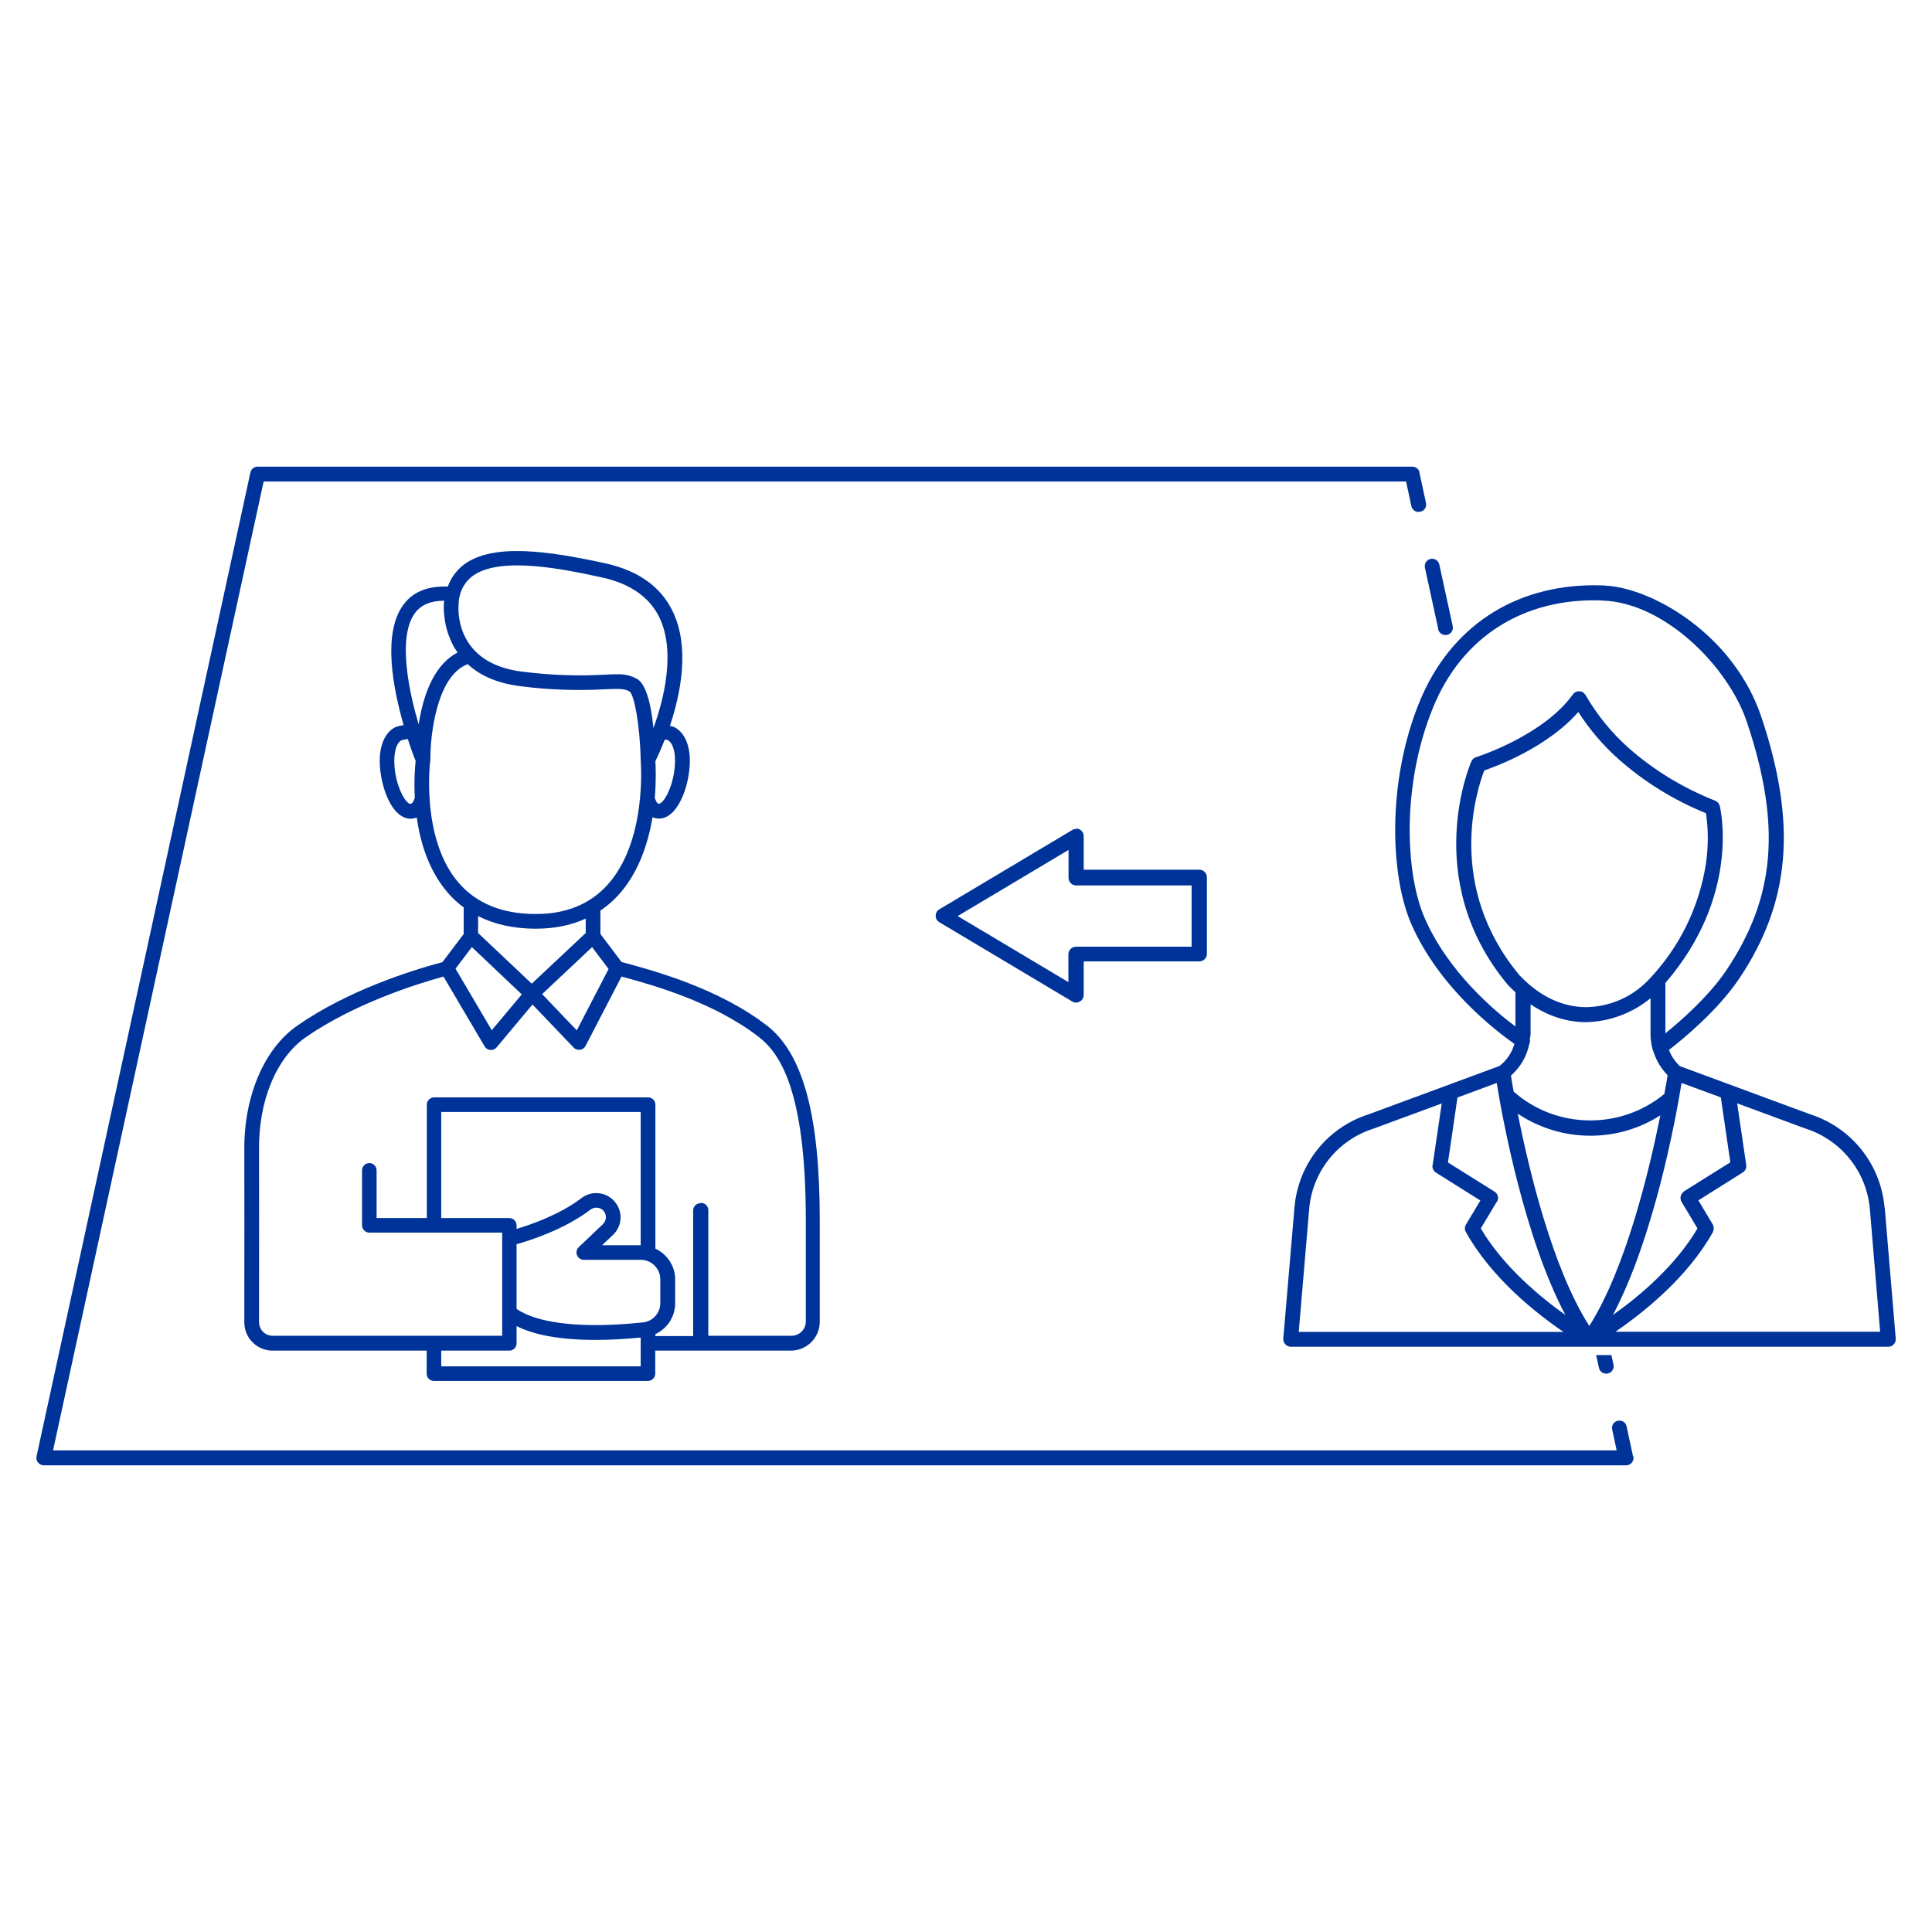
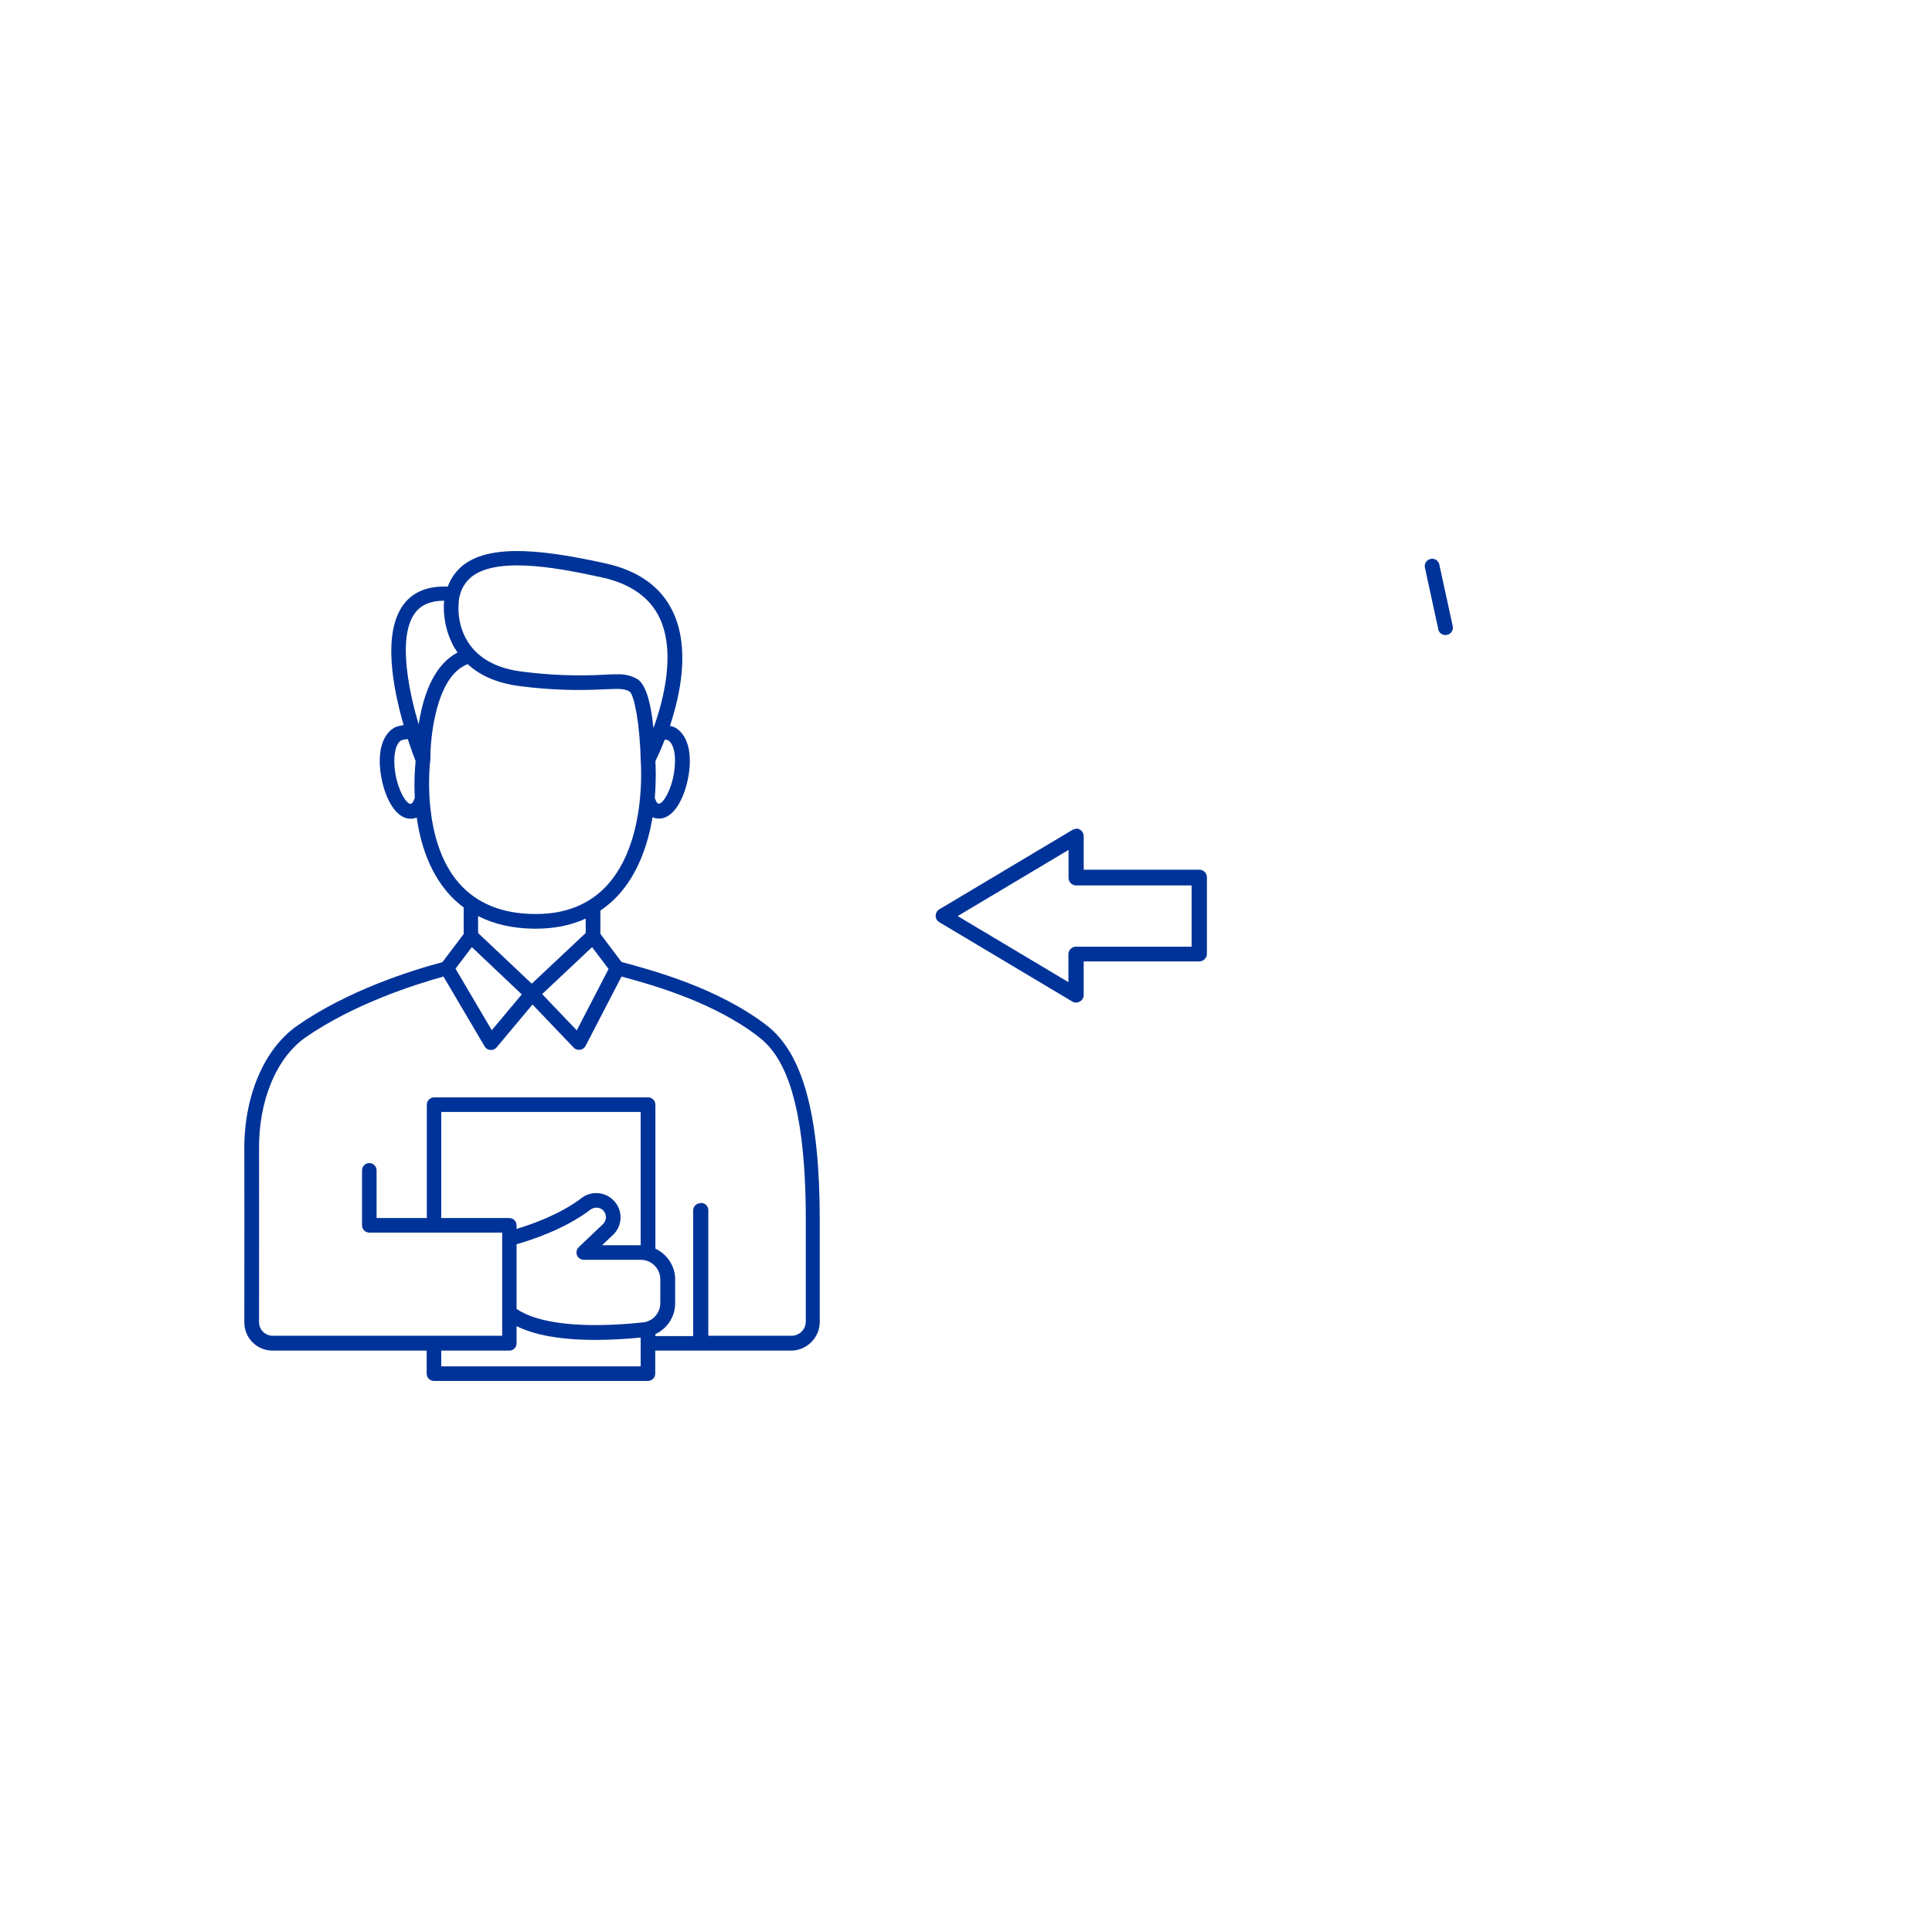
<svg xmlns="http://www.w3.org/2000/svg" id="Layer_1" data-name="Layer 1" viewBox="0 0 130 130">
  <defs>
    <style>
      .cls-1 {
        fill: #039;
      }
    </style>
  </defs>
-   <path class="cls-1" d="m108.8,97.59H3.57l14.17-65.19h76.89l.89-.61c-.05-.23-.25-.39-.49-.39H17.34c-.24,0-.44.16-.49.39L2.46,97.99c-.03.15,0,.3.1.42.1.12.24.19.39.19h106.47c.15,0,.29-.07.39-.19.09-.12.13-.27.1-.42l-1.11-.39Z" />
-   <path class="cls-1" d="m95.46,34.45c-.23,0-.44-.16-.49-.39l-.42-1.95c-.06-.27.11-.54.38-.6.27-.06.54.11.6.38l.42,1.95c.06.27-.11.54-.38.59-.04,0-.07.01-.11.01Z" />
-   <path class="cls-1" d="m109.39,98.53c-.23,0-.44-.16-.49-.39l-.42-1.95c-.06-.27.11-.54.38-.59.27-.06.54.11.59.38l.42,1.95c.06.27-.11.54-.38.59-.04,0-.07.01-.11.01Z" />
  <g>
    <path class="cls-1" d="m96.77,42.34c.05.23.26.39.49.39.04,0,.07,0,.11-.01.27-.06.44-.32.38-.59l-.9-4.14c-.06-.27-.32-.44-.59-.38-.27.06-.44.32-.38.59l.9,4.14Z" />
-     <path class="cls-1" d="m108.42,91.18h-1.02l.19.86c.05.23.26.39.49.39.04,0,.07,0,.11-.01.27-.06.44-.33.38-.59l-.14-.64Z" />
  </g>
  <path class="cls-1" d="m72.4,55.78h0c-.09,0-.18.02-.25.07l-8.95,5.34c-.07.04-.13.1-.17.17-.14.24-.07.55.17.69l8.95,5.34c.08.05.17.07.26.07.28,0,.51-.23.51-.51v-2.26h7.78c.28,0,.51-.23.51-.51v-5.15c0-.28-.23-.51-.51-.51h-7.78v-2.26c0-.28-.23-.51-.51-.51Zm7.78,3.78v4.14h-7.78c-.28,0-.51.23-.51.51v1.88l-.11-.07-7.34-4.38,7.46-4.45v1.88c0,.28.23.51.51.51h7.78Z" />
-   <path class="cls-1" d="m126.81,81.27c-.25-2.92-2.21-5.39-5-6.29l-8.77-3.24c-.33-.3-.57-.66-.74-1.09.98-.76,3.27-2.65,4.7-4.76,3.47-5.15,3.93-10.42,1.53-17.61-1.85-5.57-7.34-8.73-10.56-8.88-.04,0-.07-.01-.1-.01-.2,0-.39-.01-.58-.01-5.44,0-9.7,2.82-11.76,7.81-2.24,5.45-1.97,11.8-.56,15,1.87,4.27,5.7,7.19,6.93,8.05-.16.59-.52,1.12-1.01,1.49l-8.77,3.24c-2.81.89-4.78,3.36-5.02,6.3l-.75,8.8s0,.03,0,.04c0,.14.05.26.15.36.1.09.22.15.35.15h40.21s.03,0,.04,0c.13-.01.26-.07.34-.18.09-.1.13-.23.12-.37l-.74-8.8Zm-13.5-1.09c-.23.15-.3.45-.16.69l1.07,1.79c-1.47,2.49-3.84,4.51-5.69,5.82,2.75-5.2,4.21-13.08,4.62-15.61l2.64.97.64,4.37-3.13,1.96Zm1.94,2.72c.09-.16.08-.35,0-.51l-.97-1.62,2.99-1.88c.17-.11.26-.3.23-.5l-.61-4.15,4.6,1.7c2.41.77,4.11,2.9,4.33,5.42l.69,8.25h-17.81c1.81-1.24,4.83-3.61,6.56-6.71Zm-8.24-6.48h.02c1.66,0,3.28-.47,4.69-1.37-.75,3.75-2.33,10.31-4.78,14.17-2.48-3.88-4.06-10.5-4.81-14.28,1.46.97,3.14,1.48,4.88,1.48Zm-4.11-6.16c.05-.1.07-.22.04-.33,0-.04.01-.07.02-.11.01-.07.02-.14.03-.22v-2.02c1.18.79,2.43,1.2,3.75,1.2,1.58-.04,3.1-.61,4.32-1.61v2.43c0,.29.04.6.12.91,0,.08.03.15.07.23.19.61.52,1.16.96,1.61-.04.25-.11.68-.22,1.26-2.94,2.43-7.29,2.37-10.14-.16-.09-.48-.15-.85-.18-1.08.63-.55,1.07-1.3,1.23-2.12Zm-3.05-18.41c.8-.27,4.26-1.55,6.35-3.94.76,1.18,1.68,2.26,2.74,3.2,1.74,1.53,3.71,2.74,5.85,3.61.17,1.12.16,2.26,0,3.38-.46,2.97-1.8,5.68-3.87,7.84-1.1,1.15-2.59,1.8-4.18,1.83-1.62,0-3.17-.74-4.5-2.15h0c-4.96-5.96-2.89-12.42-2.37-13.77Zm12.21,14.29c5.05-5.85,3.72-11.66,3.66-11.91-.04-.16-.15-.29-.3-.35-2.13-.84-4.09-2.02-5.81-3.53-1.16-1.03-2.14-2.23-2.92-3.58-.04-.06-.09-.12-.14-.16-.11-.08-.24-.11-.38-.09-.13.02-.25.09-.33.2-1.97,2.75-6.33,4.17-6.52,4.23-.14.04-.25.14-.31.27-.04.08-3.47,7.95,2.45,15.05.01.01.02.03.03.03.14.15.29.29.48.47v2.3c-1.42-1.06-4.52-3.67-6.1-7.28-1.32-3.01-1.57-9.01.57-14.21,1.94-4.73,6.06-7.34,11.27-7.18.03,0,.07.01.1.01,4.17.12,8.48,4.42,9.74,8.19,2.32,6.95,1.91,11.79-1.41,16.72-1.16,1.71-2.99,3.33-4.08,4.21v-3.41Zm-15.67,12.26c-.03.2.06.39.23.5l2.99,1.88-.97,1.62c-.09.15-.1.35,0,.51,1.73,3.1,4.75,5.48,6.56,6.71h-17.81l.7-8.25c.21-2.53,1.91-4.66,4.34-5.43l4.58-1.69-.61,4.15Zm4.34,2.47c.14-.23.07-.54-.17-.69l-3.13-1.96.64-4.37,2.64-.98c.41,2.53,1.87,10.41,4.62,15.61-1.6-1.14-4.16-3.22-5.69-5.82l1.07-1.79Z" />
  <path class="cls-1" d="m51.62,69.02c-3.23-2.5-7.58-3.7-9.8-4.29l-1.42-1.89v-1.57c.43-.29.82-.62,1.18-1.01,1.39-1.51,2.03-3.51,2.33-5.27.13.06.27.09.42.09.06,0,.12,0,.18-.01.95-.15,1.6-1.55,1.82-2.88.27-1.59-.09-2.81-.95-3.26-.1-.04-.2-.06-.3-.09.71-2.14,1.35-5.23.21-7.65-.79-1.69-2.32-2.79-4.54-3.28-3.8-.83-7.59-1.4-9.56.1-.49.38-.85.89-1.06,1.46-1.31-.05-2.32.33-2.97,1.2-1.44,1.91-.72,5.62,0,8.12-.2.03-.39.07-.58.15-.85.45-1.21,1.66-.94,3.26.22,1.33.87,2.73,1.82,2.88.06,0,.12.01.18.01.15,0,.28-.03.4-.08.24,1.68.81,3.58,2.1,5.07.32.37.67.69,1.06.98v1.79l-1.43,1.89c-2.27.61-6.41,1.94-9.76,4.27-2.25,1.56-3.62,4.8-3.57,8.45.01.86,0,8.18,0,11.29v.23c0,1.05.85,1.9,1.9,1.9h10.37s0,1.55,0,1.55c0,.27.22.49.49.49h14.4c.27,0,.49-.22.49-.49v-1.55h9.13c1.07,0,1.94-.87,1.94-1.94v-6.85c0-7.05-1.13-11.2-3.55-13.08Zm-4.49,11.94c-.27,0-.49.22-.49.49v8.45h-2.54v-.13c.79-.37,1.33-1.16,1.33-2.08v-1.6c0-.92-.55-1.7-1.33-2.07v-9.69c0-.27-.22-.49-.49-.49h-14.4c-.27,0-.49.22-.49.49v7.63h-3.38v-3.21c0-.27-.22-.49-.49-.49s-.49.22-.49.49v3.7c0,.27.22.49.49.49h8.94v.31s0,.07,0,.1v6.53h-15.44c-.51,0-.92-.41-.92-.92v-.79c0-2.44.01-9.86,0-10.75-.05-3.33,1.16-6.25,3.15-7.63,3.22-2.23,7.31-3.54,9.26-4.08l2.77,4.7c.08.14.22.23.39.24h.04c.15,0,.28-.06.38-.18l2.41-2.88,2.77,2.9c.09.1.22.15.36.15.02,0,.05,0,.07,0,.16-.02.29-.12.37-.26l2.42-4.67c2.2.59,6.25,1.75,9.23,4.06,1.36,1.05,3.17,3.47,3.17,12.3v6.85c0,.53-.43.96-.96.96h-5.6v-8.45c0-.27-.22-.49-.49-.49Zm-17.44,9.92h4.58c.27,0,.49-.22.49-.49v-1.16c1.21.61,2.98.93,5.3.93,1.02,0,2.04-.06,3.05-.16v1.94h-13.42v-1.06Zm5.07-7.16c.9-.25,3.21-.99,4.95-2.31.25-.2.6-.2.84,0,.02.01.03.03.04.04.25.26.24.67-.02.92l-1.63,1.55c-.1.09-.15.22-.15.36,0,.27.22.49.49.49h3.84c.72,0,1.31.59,1.31,1.31v1.6c0,.67-.5,1.23-1.16,1.3-4.03.43-7.09.09-8.51-.91v-4.35Zm8.34.07h-2.59l.74-.7c.61-.58.68-1.53.15-2.19-.27-.34-.66-.56-1.09-.61-.44-.05-.86.07-1.2.34-1.45,1.1-3.38,1.77-4.35,2.06v-.24c0-.27-.22-.49-.49-.49h-4.58v-7.14h13.42v8.97Zm-12.15-43.77c.13-.48.41-.92.82-1.24,1.88-1.42,6.35-.44,8.76.08,1.9.42,3.2,1.34,3.86,2.73,1.09,2.33.25,5.55-.42,7.4-.19-1.87-.56-2.98-1.09-3.3-.38-.21-.79-.32-1.22-.32-.06,0-.11,0-.17,0-.25,0-.53.01-.83.03-1.82.1-3.65.03-5.46-.2-4.69-.54-4.36-4.36-4.34-4.53v-.02c0-.18.02-.35.06-.52.02-.04.03-.08.04-.12Zm13.15,11.2c.11-.23.36-.75.63-1.45.06.01.13,0,.19.02.44.23.61,1.12.43,2.23-.2,1.2-.72,2.02-1,2.06,0,0,0,0-.02,0-.14,0-.23-.27-.27-.4.1-1.19.06-2.12.04-2.46Zm-13.69-7.95c.11.23.24.44.38.64-1.04.53-2.15,1.83-2.62,4.83-.55-1.85-1.5-5.81-.24-7.5.42-.56,1.08-.82,1.96-.82,0,.06-.02.11-.02.17-.01.14-.09,1.39.54,2.67Zm-2.44,7.92c-.04.34-.12,1.28-.06,2.49-.04.14-.15.41-.29.41,0,0-.01,0-.02,0-.28-.04-.8-.87-1-2.06-.18-1.09,0-2,.41-2.22.14-.04.29-.07.43-.08.23.71.43,1.24.52,1.46Zm.99,0s0-.02,0-.04c0-.01,0-.02,0-.04-.02-1.56.41-5.64,2.51-6.42.88.81,2.08,1.31,3.61,1.49,1.86.24,3.75.3,5.62.2.94-.04,1.33-.05,1.66.15.31.2.7,2.21.75,4.6,0,0,0,.01,0,.02,0,0,0,0,0,.01.02.22.42,5.5-2.27,8.42-1.17,1.27-2.77,1.92-4.75,1.92-.04,0-.08,0-.12,0-2.19-.01-3.91-.72-5.1-2.09-2.57-2.96-1.93-8.17-1.92-8.23Zm7.01,11.3h.08c1.26,0,2.38-.23,3.36-.68v.97l-3.63,3.41-3.61-3.41v-1.14c1.08.55,2.35.84,3.8.85Zm2.84,6.84l-2.33-2.44,3.36-3.16,1.11,1.47-2.14,4.13Zm-3.7-2.42l-2.02,2.41-2.44-4.14,1.1-1.45,3.36,3.18Z" />
</svg>